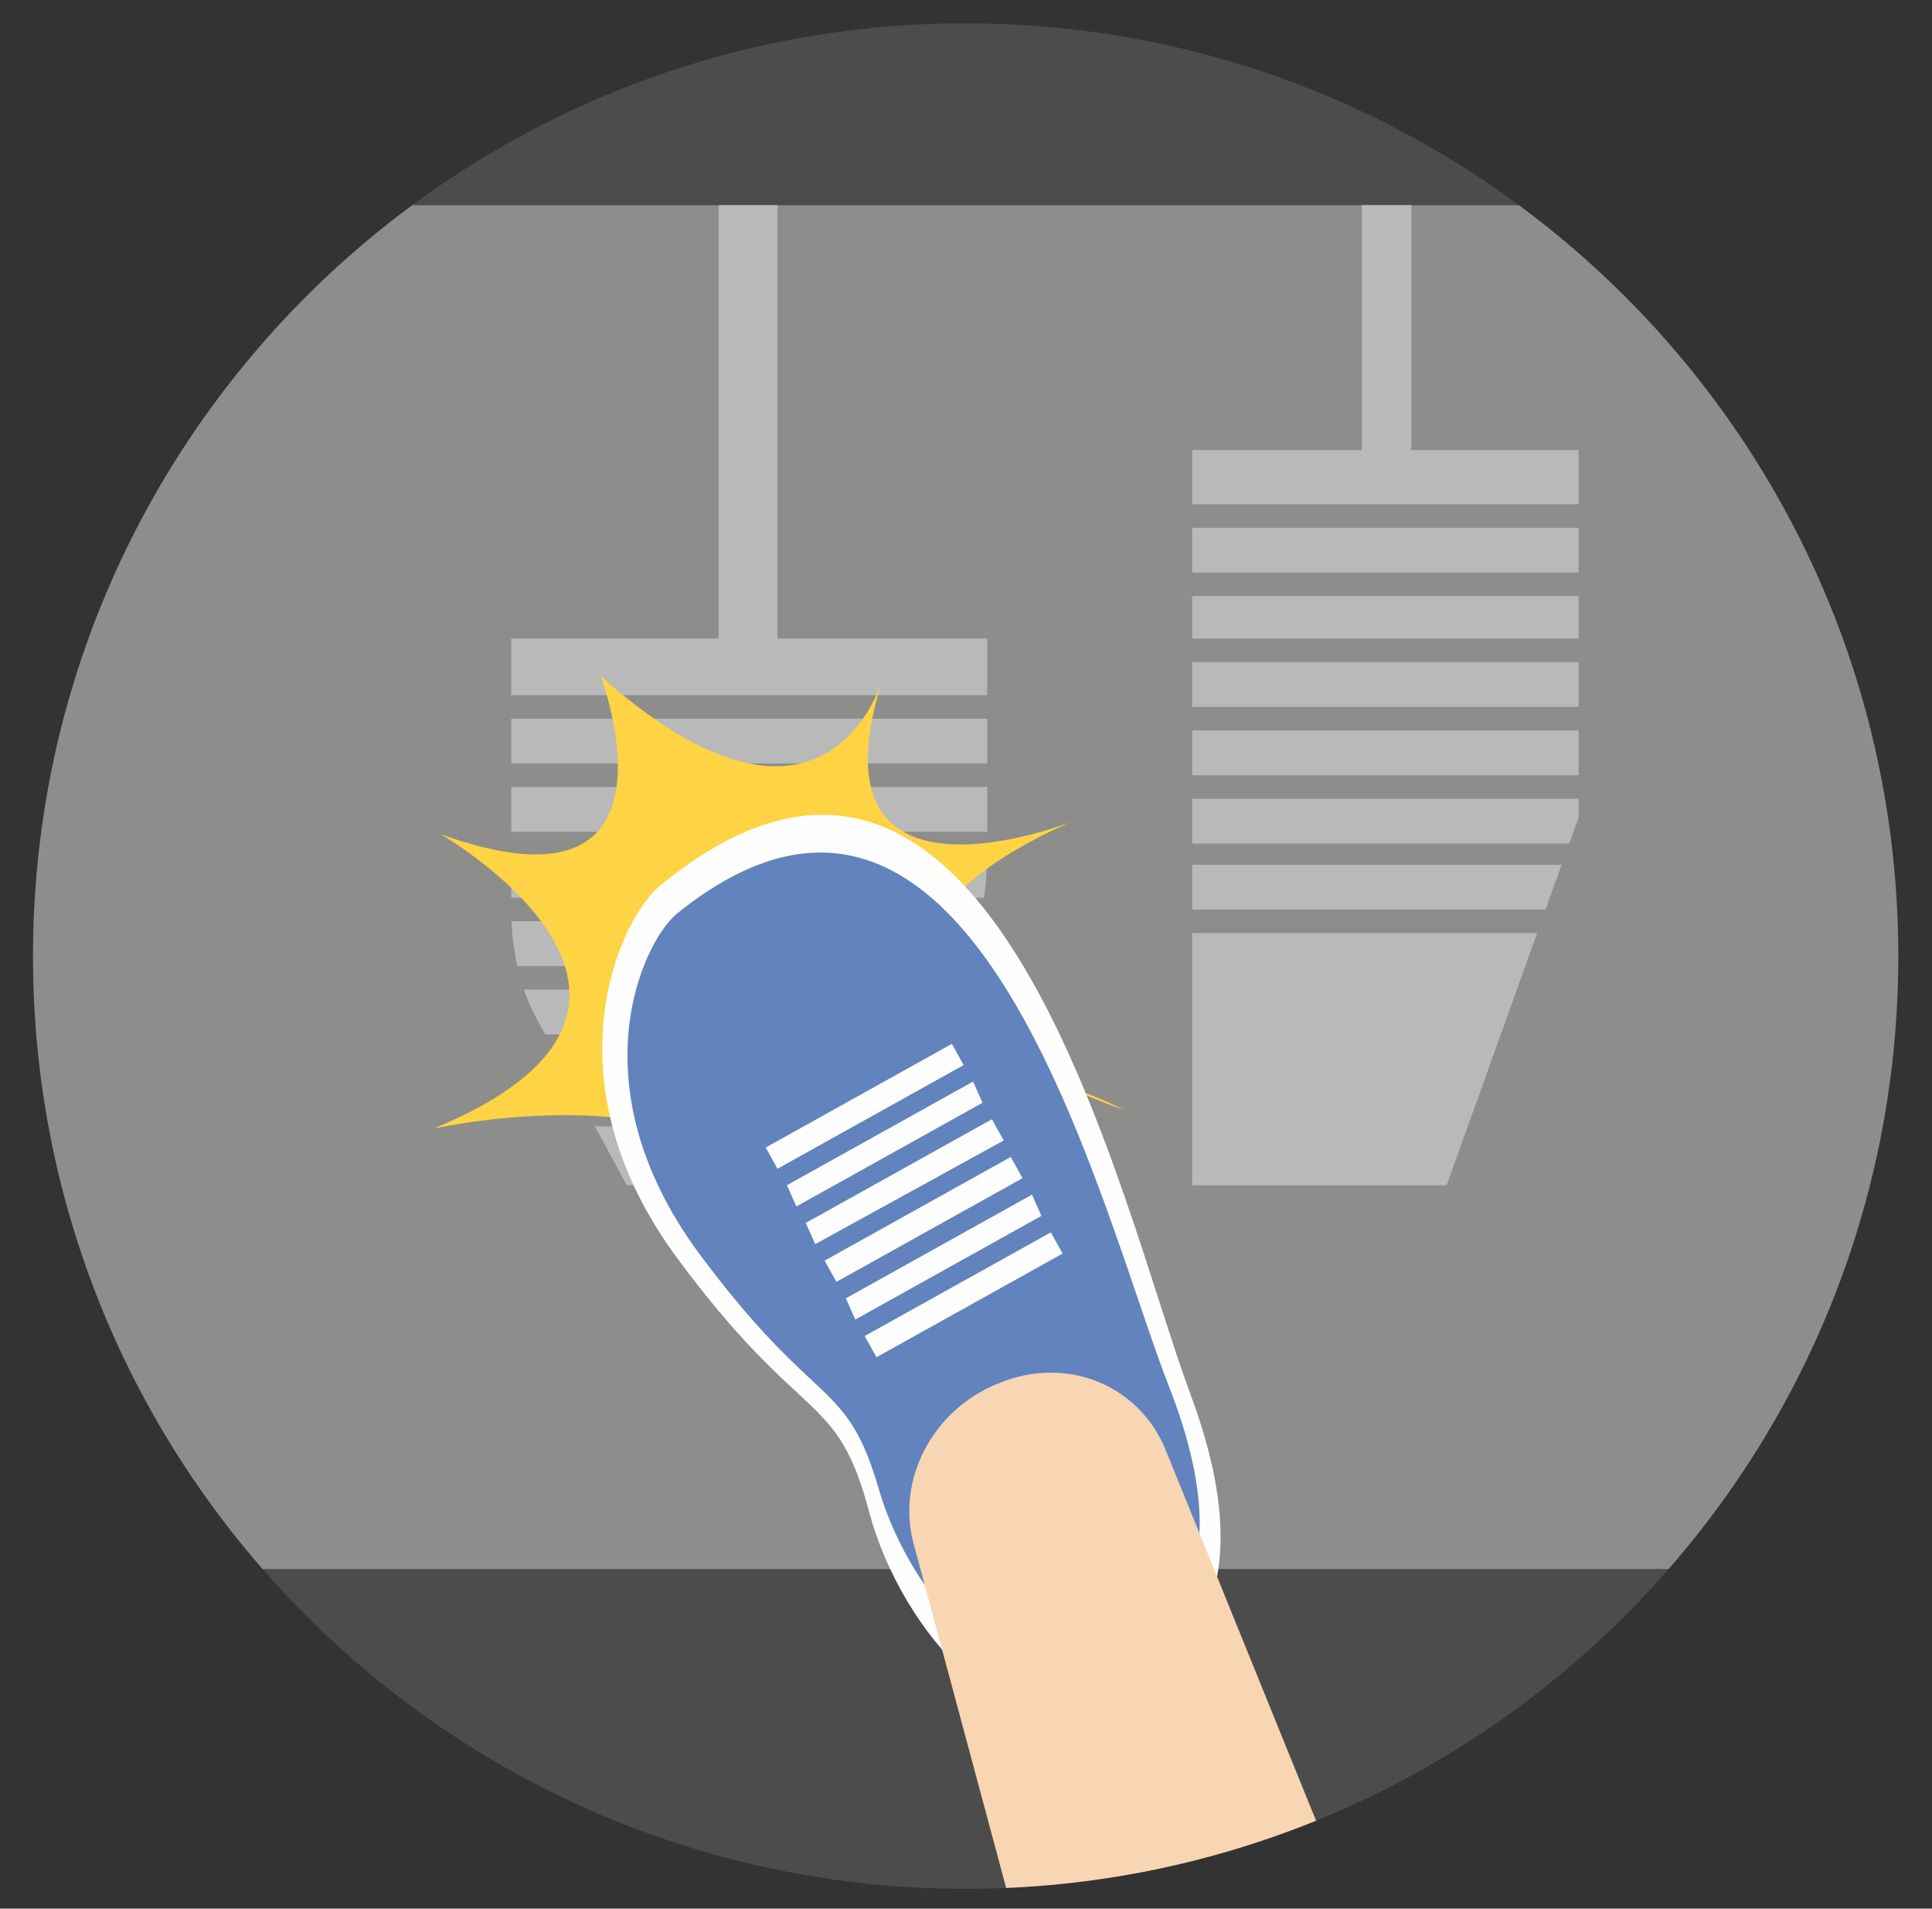
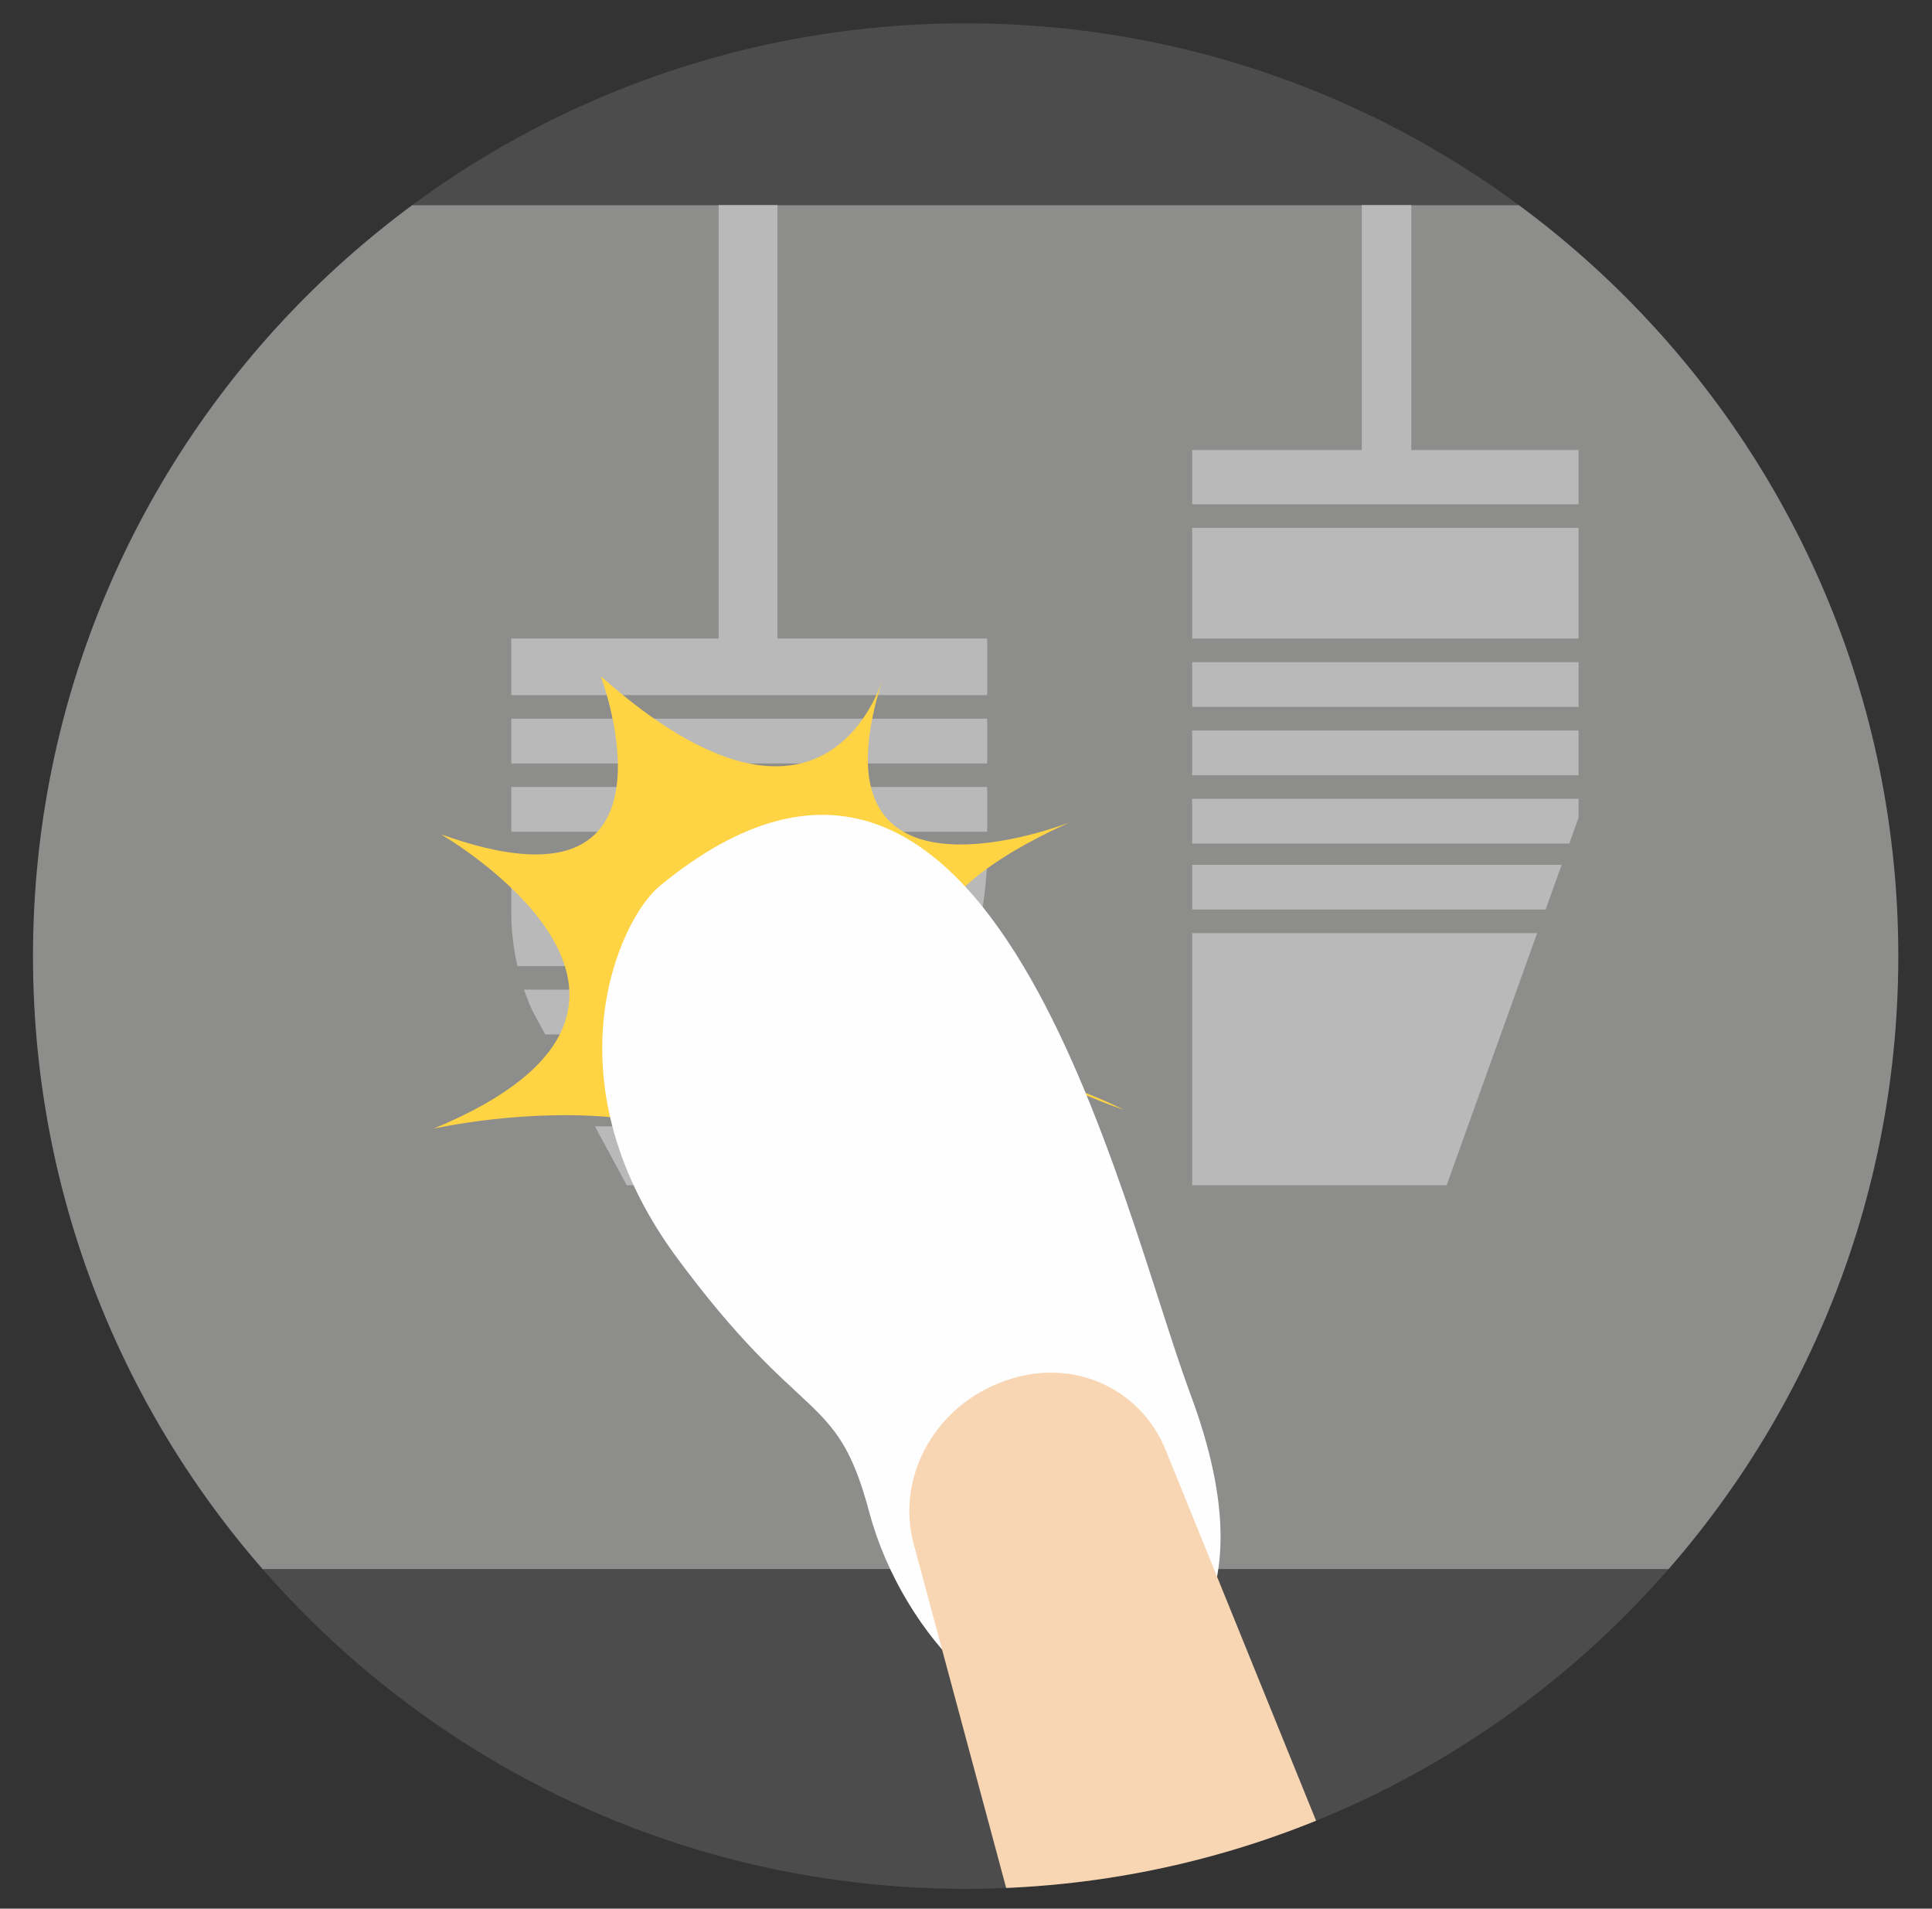
<svg xmlns="http://www.w3.org/2000/svg" version="1.2" viewBox="0 0 82 81" width="82" height="81">
  <rect x="0" y="0" width="82" height="81" fill="#333333" stroke="none" />
  <title>&lt;Clip Group&gt;</title>
  <defs>
    <clipPath clipPathUnits="userSpaceOnUse" id="cp1">
      <path d="m80.57 40.58c0 21.86-17.73 39.58-39.59 39.58-21.86 0-39.58-17.72-39.58-39.58 0-21.87 17.72-39.59 39.58-39.59 21.86 0 39.59 17.72 39.59 39.59z" />
    </clipPath>
  </defs>
  <style>
		.s0 { fill: #8d8d8c } 
		.s1 { fill: #bab9b9 } 
		.s2 { fill: #4c4c4c } 
		.s3 { fill: #fed344 } 
		.s4 { fill: #fefefe } 
		.s5 { fill: #6283be } 
		.s6 { fill: #f8d6b3 } 
	</style>
  <g id="&lt;Clip Group&gt;" clip-path="url(#cp1)">
    <g id="&lt;Group&gt;">
      <path id="&lt;Path&gt;" class="s0" d="m100.1 66.6h-114.6v-57.9h114.6z" />
      <g id="&lt;Group&gt;">
        <path id="&lt;Path&gt;" class="s1" d="m21.7 27.1h20.2v9c0 2-0.4 4-1.2 5.9l-3.5 8.3h-10.6l-4-7.4c-0.6-1.3-0.9-2.8-0.9-4.2z" />
        <path id="&lt;Path&gt;" class="s1" d="m50.6 19.1v31.2h10.8l5.6-15.6v-15.6z" />
        <path id="&lt;Path&gt;" class="s1" d="m59.9 19.9h-2.1v-12.1h2.1z" />
        <path id="&lt;Path&gt;" class="s1" d="m33 29.1h-2.5v-21.3h2.5z" />
      </g>
      <path id="&lt;Path&gt;" class="s2" d="m100.1 8.7h-114.6v-19.9h114.6z" />
      <path id="&lt;Path&gt;" class="s2" d="m100.1 86.5h-114.6v-19.9h114.6z" />
      <g id="&lt;Group&gt;">
        <path id="&lt;Path&gt;" class="s0" d="m42.2 30.5h-21.2v-1h21.2z" />
        <path id="&lt;Path&gt;" class="s0" d="m42.2 33.4h-21.2v-1h21.2z" />
        <path id="&lt;Path&gt;" class="s0" d="m42.2 36.3h-21.2v-1h21.2z" />
-         <path id="&lt;Path&gt;" class="s0" d="m42.2 39.1h-21.2v-1h21.2z" />
        <path id="&lt;Path&gt;" class="s0" d="m42.2 42h-21.2v-1h21.2z" />
        <path id="&lt;Path&gt;" class="s0" d="m42.2 44.9h-21.2v-1h21.2z" />
        <path id="&lt;Path&gt;" class="s0" d="m42.2 47.8h-21.2v-1h21.2z" />
      </g>
      <g id="&lt;Group&gt;">
        <path id="&lt;Path&gt;" class="s0" d="m69.1 22.4h-21.2v-1h21.2z" />
-         <path id="&lt;Path&gt;" class="s0" d="m69.1 25.3h-21.2v-1h21.2z" />
        <path id="&lt;Path&gt;" class="s0" d="m69.1 28.1h-21.2v-1h21.2z" />
        <path id="&lt;Path&gt;" class="s0" d="m69.1 31h-21.2v-1h21.2z" />
        <path id="&lt;Path&gt;" class="s0" d="m69.1 33.9h-21.2v-1h21.2z" />
        <path id="&lt;Path&gt;" class="s0" d="m69.1 36.7h-21.2v-0.9h21.2z" />
        <path id="&lt;Path&gt;" class="s0" d="m69.1 39.6h-21.2v-1h21.2z" />
      </g>
      <path id="&lt;Path&gt;" class="s3" d="m37.5 28.7c0 0-2.3 8.6-12 0 0 0 4 10.6-6.8 6.7 0 0 12.5 7.2-0.3 12.5 0 0 16.3-3.7 16.1 7.7 0 0 1.2-14.5 13.2-8.5 0 0-16.9-5.6-2.3-12.2 0 0-11.4 4.5-7.9-6.2z" />
      <g id="&lt;Group&gt;">
        <path id="&lt;Path&gt;" class="s4" d="m28 37.6c-1.7 1.4-4.8 8.1 0.6 15.6 5.5 7.5 6.9 5.7 8.3 11 1.4 5.2 6.2 10.3 10.1 8.4 3.9-2 6.5-5.5 3.5-13.5-3-8.1-8.4-33.1-22.5-21.5z" />
-         <path id="&lt;Path&gt;" class="s5" d="m28.7 38.8c-1.5 1.3-4.2 7.3 0.9 14.3 5.1 6.9 6.3 5.3 7.7 10.1 1.4 4.8 5.9 9.5 9.4 7.8 3.5-1.7 5.8-4.8 2.9-12.2-2.9-7.4-8.2-30.3-20.9-20z" />
+         <path id="&lt;Path&gt;" class="s5" d="m28.7 38.8z" />
        <path id="&lt;Path&gt;" class="s6" d="m47.7 98.7l14.5-5.8-12.7-31.3c-1.1-2.8-4.2-4.1-7.1-2.9-2.8 1.1-4.4 4.1-3.6 6.9z" />
        <path id="&lt;Path&gt;" class="s4" d="m40.9 45.2l-7.9 4.4-0.5-0.9 7.9-4.4z" />
        <path id="&lt;Path&gt;" class="s4" d="m41.7 46.8l-7.9 4.4-0.4-0.9 7.9-4.4z" />
        <path id="&lt;Path&gt;" class="s4" d="m42.6 48.4l-8 4.4-0.4-0.9 7.9-4.4z" />
-         <path id="&lt;Path&gt;" class="s4" d="m43.4 50l-7.9 4.4-0.5-0.9 7.9-4.4z" />
        <path id="&lt;Path&gt;" class="s4" d="m44.2 51.6l-7.9 4.4-0.4-0.9 7.9-4.4z" />
        <path id="&lt;Path&gt;" class="s4" d="m45.1 53.2l-7.9 4.4-0.5-0.9 7.9-4.4z" />
      </g>
    </g>
  </g>
</svg>